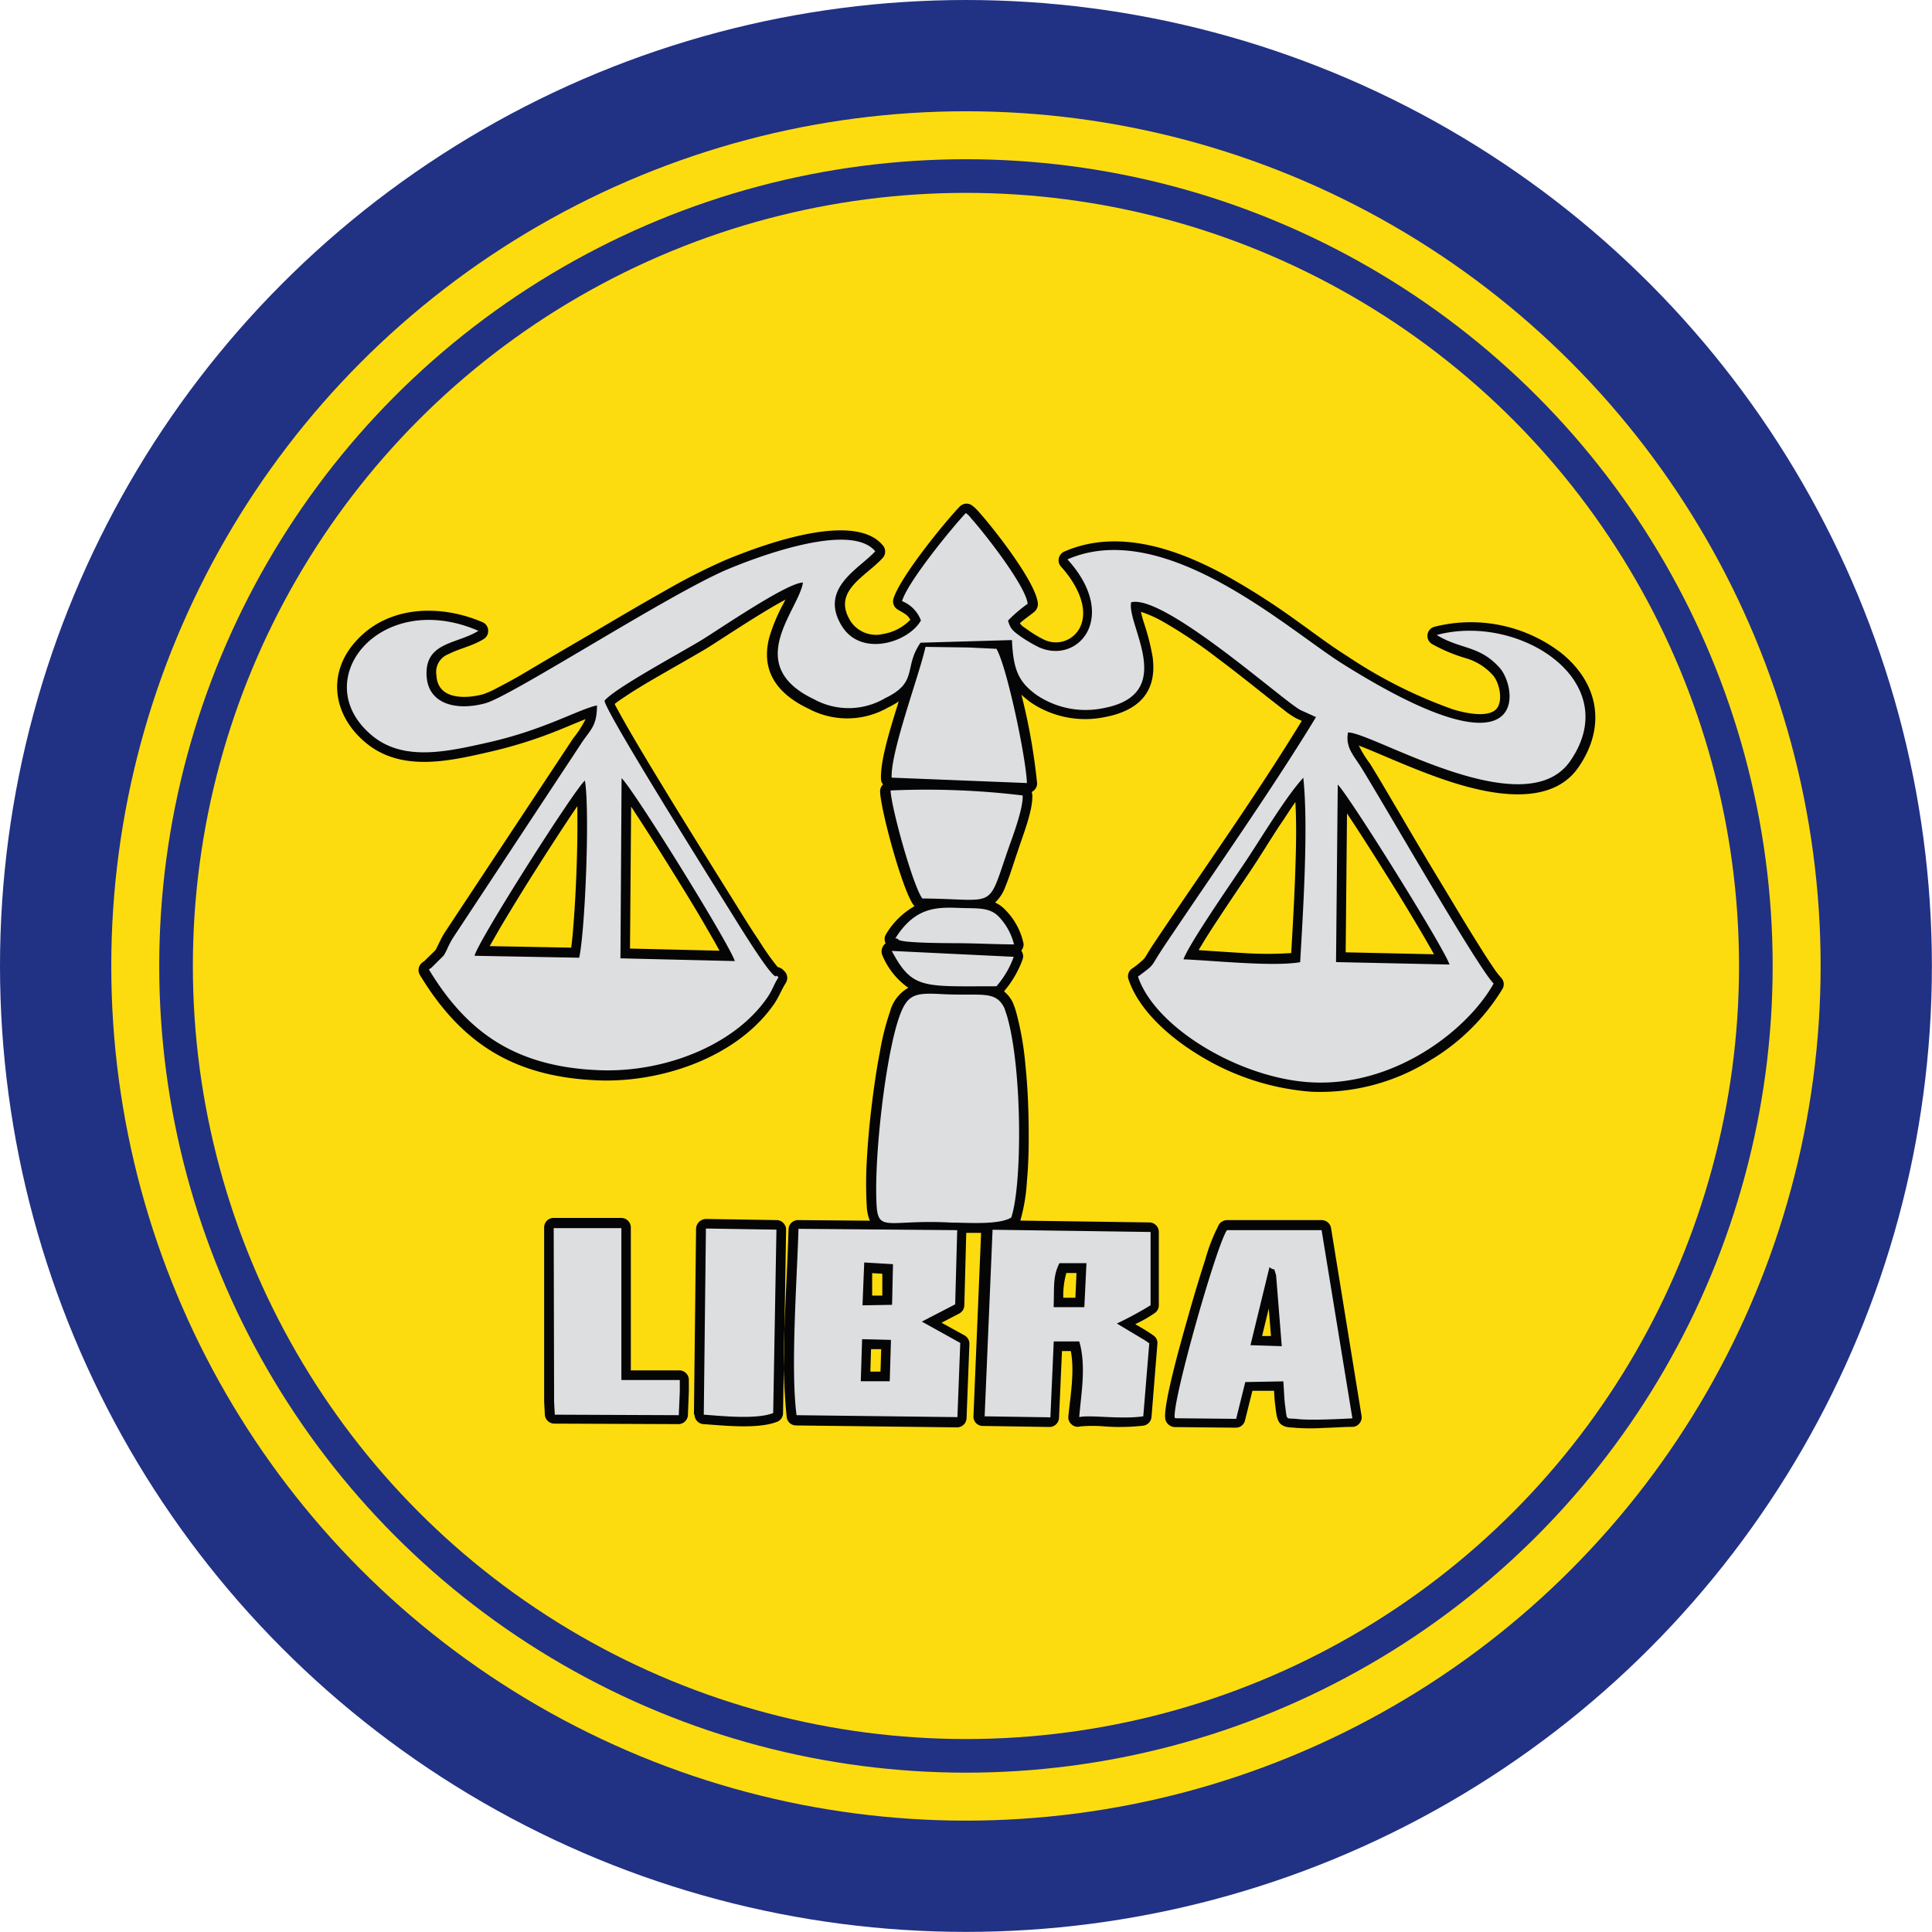
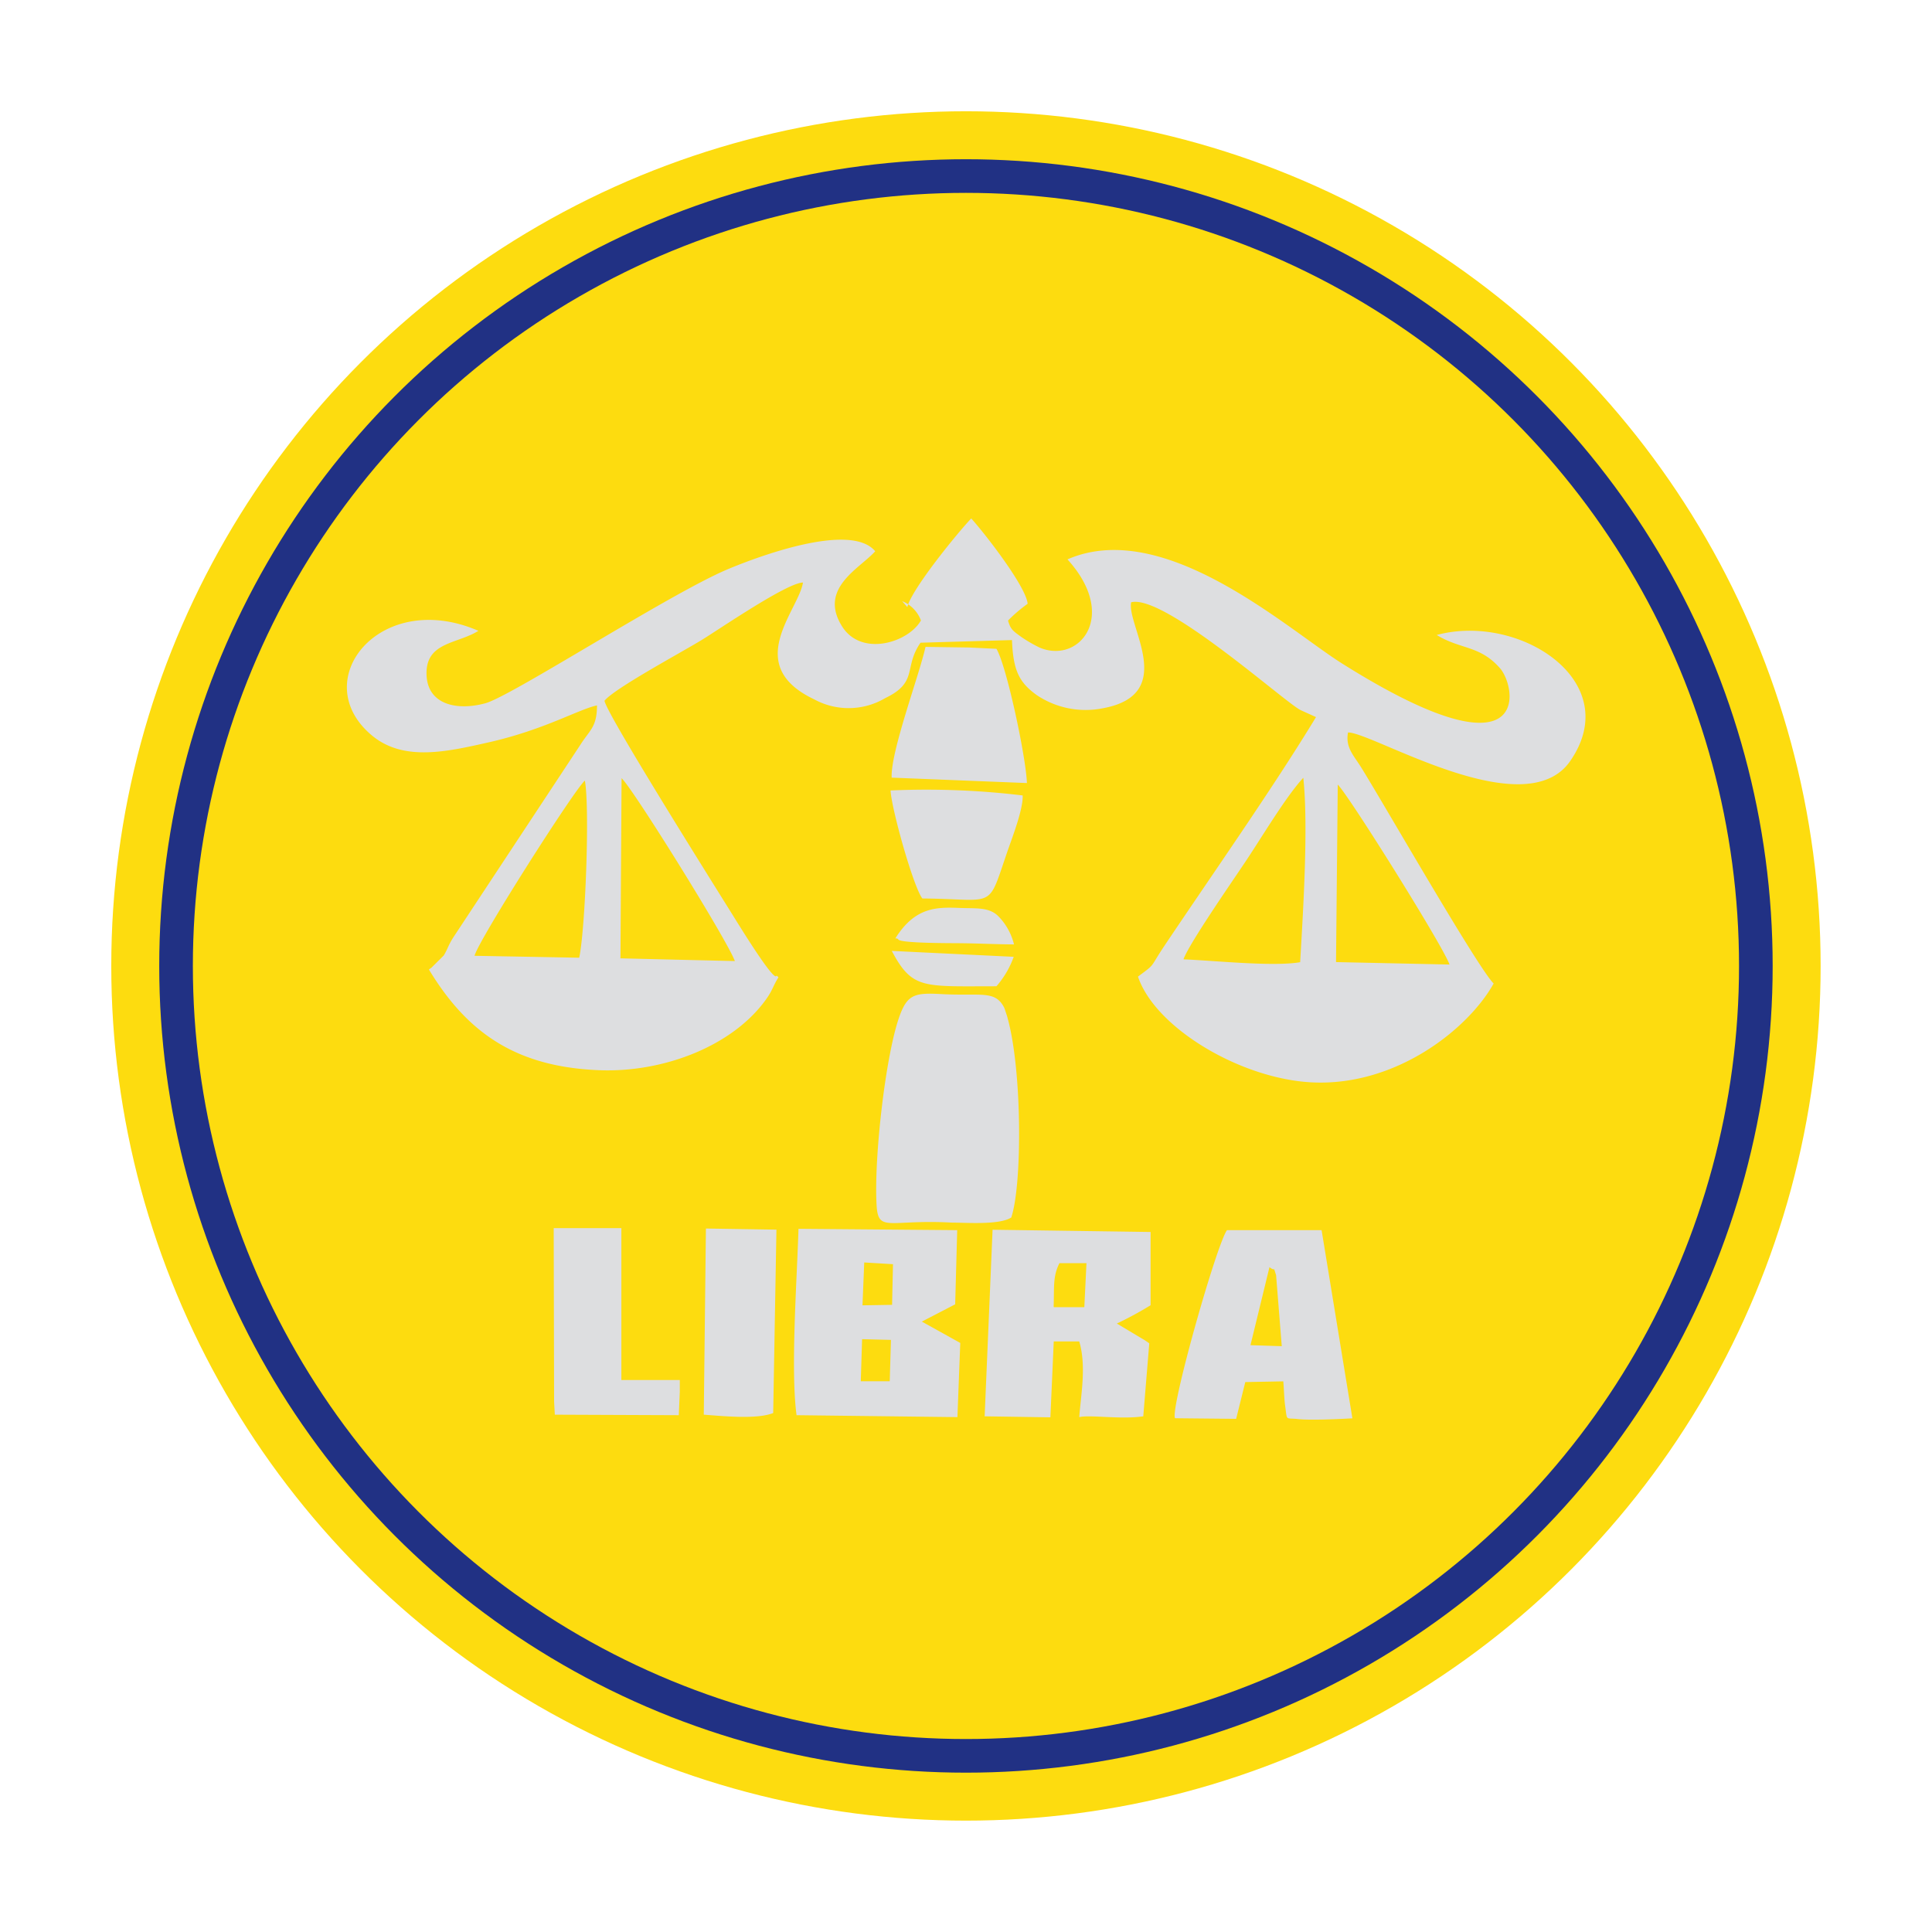
<svg xmlns="http://www.w3.org/2000/svg" id="Layer_1" data-name="Layer 1" viewBox="0 0 190.13 190.13">
  <g id="Layer_1-2" data-name="Layer_1">
-     <circle id="embroidery1Color" cx="95.06" cy="95.06" r="95.06" fill="#213184" />
    <circle id="embroidery2Color" cx="95.06" cy="95.06" r="84.11" fill="#fddc0f" />
    <circle id="embroidery3Color" cx="95.06" cy="95.06" r="79.39" fill="#213184" />
    <circle id="embroidery4Color" cx="95.06" cy="95.06" r="76.08" fill="#fddc0f" />
-     <path id="embroidery5Color" d="M123.76,122.51a3.21,3.21,0,0,1,.87,1.13,8.87,8.87,0,0,1,.39,1.2,29.83,29.83,0,0,1,.84,5c.2,1.94.29,3.91.31,5.86s0,3.67-.17,5.49a17.5,17.5,0,0,1-.65,3.87l12.71.18a.94.94,0,0,1,.92.94l0,7.21a.92.92,0,0,1-.39.76,12.77,12.77,0,0,1-1.93,1.1l1,.59h0c.28.18.52.33.78.52a.88.88,0,0,1,.4.84l-.58,7.19a.94.94,0,0,1-.8.85,20.53,20.53,0,0,1-3.76.08,13.62,13.62,0,0,0-2.47,0,.88.88,0,0,1-.83-.2.91.91,0,0,1-.32-.8c.19-2,.63-4.36.24-6.42h-.87l-.29,6.57a.94.94,0,0,1-.95.9l-6.55-.1a.92.92,0,0,1-.92-1l.75-18c-.49,0-1,0-1.46,0l-.19,7.13a.93.93,0,0,1-.51.81l-1.73.9,2.25,1.24a.94.94,0,0,1,.49.86l-.28,7.3a.94.94,0,0,1-.95.9l-15.83-.19a.93.93,0,0,1-.92-.81,57.71,57.71,0,0,1-.2-9.11c.1-3.13.29-6.25.38-9.38a.94.94,0,0,1,1-.91l7,.06a4.21,4.21,0,0,1-.3-1.41,39.21,39.21,0,0,1,0-4.47c.1-1.8.26-3.61.48-5.41s.46-3.52.8-5.26a25.22,25.22,0,0,1,1-4,3.81,3.81,0,0,1,1.81-2.37,7.32,7.32,0,0,1-2.54-3.16,1,1,0,0,1,.3-1.21l-.06-.16a.94.94,0,0,1,.11-.75,7.61,7.61,0,0,1,2.8-2.75l-.08-.09c-1.09-1.41-3.23-9.28-3.31-11.17a.94.94,0,0,1,.29-.72.94.94,0,0,1-.2-.54c-.08-1.8.92-4.94,1.45-6.69.1-.31.2-.62.29-.94a8.33,8.33,0,0,1-1.07.61,8.07,8.07,0,0,1-7.77.12c-3.05-1.44-4.79-3.67-3.88-7.08a17.29,17.29,0,0,1,1.34-3.21l.24-.46c-2.45,1.29-6.61,4.1-7.83,4.84-1.7,1-3.48,2-5.2,3-.92.54-1.84,1.09-2.72,1.68-.27.18-.72.47-1.06.75.11.23.25.48.34.64.41.76.84,1.51,1.27,2.25,1.24,2.13,2.52,4.23,3.8,6.33,2.24,3.66,4.52,7.3,6.79,10.94.65,1.05,1.3,2.09,2,3.12a25.87,25.87,0,0,0,1.84,2.61,1.1,1.1,0,0,1,.49.23l.16.16a.93.93,0,0,1,.14,1.19c-.44.7-.69,1.41-1.18,2.11-3.66,5.22-11.08,7.7-17.28,7.46-8.1-.32-13.37-3.49-17.53-10.36a.94.94,0,0,1,.15-1.17,1.86,1.86,0,0,1,.28-.21l1.09-1.07c.31-.55.53-1.13.89-1.7v0L81.34,97.61a10.65,10.65,0,0,0,1.23-1.9l-.16.06-2.28.94a44.59,44.59,0,0,1-6.78,2.17c-4,.92-8.77,2.09-12.31-.76C57.7,95.43,57.05,91.21,60,88c3.17-3.5,8.32-3.6,12.42-1.83a.91.91,0,0,1,.56.79.92.92,0,0,1-.44.87c-1.13.7-2.34.91-3.48,1.49a1.88,1.88,0,0,0-1.17,2.07c.11,2.42,2.85,2.34,4.6,1.87a8.44,8.44,0,0,0,1.34-.6c.82-.42,1.64-.87,2.44-1.33C78.5,90,80.74,88.69,83,87.37c2.44-1.44,4.89-2.89,7.36-4.28a61.74,61.74,0,0,1,5.89-3c3.4-1.42,12.72-4.94,15.57-1.48a.93.93,0,0,1,0,1.22c-1.68,1.88-5.07,3.26-3.15,6.28a3,3,0,0,0,3.18,1.22,4.83,4.83,0,0,0,2.68-1.4c-.3-.5-.53-.58-1.24-1a.93.93,0,0,1-.44-1c.52-2,4.93-7.46,6.53-9.13a.93.93,0,0,1,1.26-.09,4.3,4.3,0,0,1,.65.63c1.46,1.63,5.62,6.92,5.79,9a1,1,0,0,1-.33.79c-.47.4-1,.73-1.44,1.14.16.27.39.38.81.68a10.6,10.6,0,0,0,1.55.93,2.65,2.65,0,0,0,3.54-1.17c1-2-.5-4.53-1.85-6a.94.94,0,0,1,.32-1.49c5.27-2.3,11.1-.26,15.84,2.32a68.64,68.64,0,0,1,6.89,4.39c1.68,1.19,3.37,2.49,5.11,3.58a46.59,46.59,0,0,0,10.38,5.23c1,.31,3.07.81,4.08.16s.55-2.77-.12-3.51a5.71,5.71,0,0,0-2.58-1.65,16.08,16.08,0,0,1-3.41-1.42.93.93,0,0,1,.24-1.7,14.57,14.57,0,0,1,12.51,2.61c3.68,3,4.4,7.25,1.65,11.23s-8.85,2.64-12.75,1.36c-2.19-.72-4.31-1.61-6.43-2.51-.38-.16-1.54-.66-2.43-1a11.39,11.39,0,0,0,1.1,1.78c.95,1.53,1.85,3.09,2.77,4.64,1.32,2.25,2.64,4.5,4,6.74s2.54,4.25,3.86,6.35c.47.75.94,1.5,1.44,2.23a8.63,8.63,0,0,0,.82,1.09.92.92,0,0,1,.15,1.12,20.74,20.74,0,0,1-7.07,7A20.46,20.46,0,0,1,154,132.38a24.59,24.59,0,0,1-11-3.56c-2.77-1.67-5.93-4.33-7-7.49a.92.92,0,0,1,.33-1.06,8.19,8.19,0,0,0,1.22-1,5.69,5.69,0,0,0,.33-.52c.26-.43.53-.84.81-1.26,4.8-7.16,9.86-14.25,14.36-21.61l-.51-.23a7.44,7.44,0,0,1-1.17-.78l-1.78-1.39c-1.61-1.28-3.23-2.57-4.88-3.8a47,47,0,0,0-5.16-3.47,11.79,11.79,0,0,0-2.33-1.06c.09.44.24.9.31,1.13a22.29,22.29,0,0,1,.84,3.31c.47,3.46-1.39,5.31-4.76,5.93a9.54,9.54,0,0,1-7.24-1.46,10.41,10.41,0,0,1-.91-.75A59.56,59.56,0,0,1,127,102a.9.9,0,0,1-.28.7,1.05,1.05,0,0,1-.25.18,1.36,1.36,0,0,1,.06.29c.09,1.52-1,4.16-1.47,5.65-.39,1.12-.74,2.31-1.19,3.4a4,4,0,0,1-1,1.54,3.16,3.16,0,0,1,1,.72,6.65,6.65,0,0,1,1.8,3.34.93.93,0,0,1-.21.65l0,.05a.92.92,0,0,1,.12.82,10.12,10.12,0,0,1-1.82,3.14l0,0ZM87,159.8h4.79a.94.94,0,0,1,.94.92l0,1.13a.11.11,0,0,1,0,0l-.09,2.34a.94.94,0,0,1-.94.9l-12.2-.05a.94.94,0,0,1-.94-.88l-.07-1.28v-.05l0-17.09a.94.94,0,0,1,.27-.67.92.92,0,0,1,.67-.27h6.65a.94.94,0,0,1,.94.94v14Zm6.23,4.35.21-18.32a1,1,0,0,1,1-.93l6.93.11a.88.88,0,0,1,.66.29.92.92,0,0,1,.27.67L102,164a.91.91,0,0,1-.59.86c-1.88.74-5.2.37-7.24.23a.94.94,0,0,1-.88-.95Zm57.08-2.34-2.12,0-.73,2.92a.92.92,0,0,1-.92.71l-6-.06a1,1,0,0,1-.92-.77c-.26-1.38,1.69-8.15,2.13-9.71.56-2,1.15-4,1.8-6a17.71,17.71,0,0,1,1.37-3.49,1,1,0,0,1,.76-.4H155a.94.94,0,0,1,.93.79l3,18.47a.9.9,0,0,1-.2.74.89.89,0,0,1-.69.35c-.91,0-1.83.08-2.75.1a21.47,21.47,0,0,1-2.78,0c-.52-.06-1.06,0-1.5-.35s-.48-1.19-.56-1.77-.1-1-.13-1.56Zm-39.54-9.37h1l0-2.15-1-.06Zm-.18,7.48h1l.07-2.21-1,0-.07,2.25Zm19-7.27,1.18,0,.11-2.43h-1A8.07,8.07,0,0,0,129.58,152.65Zm19.56,3.77.87,0-.22-2.71-.65,2.68Zm8.22-37.76,8.69.19c-.36-.65-.73-1.29-1.11-1.94q-1.69-2.88-3.47-5.71c-1.17-1.87-2.35-3.74-3.57-5.59l-.41-.62Zm-14.43-.21c1.46.09,2.93.2,4.4.28a34.54,34.54,0,0,0,4.67,0c.16-2.79.32-5.57.41-8.36.07-2.1.12-4.33,0-6.5-.53.74-1,1.51-1.5,2.23-1,1.51-1.92,3.05-2.92,4.54s-2.08,3.07-3.1,4.63c-.58.87-1.15,1.75-1.69,2.65-.09.16-.2.32-.3.5Zm-56-.16,8.81.21c-.38-.69-.77-1.38-1.17-2.06-1.14-2-2.32-3.9-3.52-5.83s-2.37-3.79-3.6-5.66c-.13-.21-.27-.42-.41-.63Zm-13.79-.24,8,.15c.12-.86.19-1.78.25-2.59.13-1.71.22-3.44.28-5.16s.1-3.45.08-5.18c0-.31,0-.64,0-1l-.61.9c-1.2,1.8-2.38,3.63-3.54,5.46s-2.3,3.69-3.41,5.55C73.84,116.81,73.48,117.43,73.13,118.05Z" transform="translate(-24.94 -24.94)" fill="#050505" fill-rule="evenodd" />
-     <path id="embroidery6Color" d="M79.47,162.89l.07,1.27,12.2.05.1-2.34,0-1.12H86.09V145.8H79.43ZM71.64,119l10.3.19c.59-2.7,1.06-14.59.56-17.43C81.52,102.55,72,117.5,71.64,119Zm14.33.25,11.29.27c-.72-2-10-16.94-11.15-18L86,119.21Zm55.45.1c3,.12,8.83.74,11.47.28.29-5,.82-13.35.31-18.15-1.84,2-4.3,6.23-6,8.71C146.1,111.84,142,117.76,141.42,119.31Zm15,.27,11.17.24c-.65-1.84-9.86-16.57-11-17.71ZM94.2,164.16c1.91.14,5.2.48,6.83-.16l.32-18.05-6.94-.11Zm9.13.05,15.83.19.28-7.3L115.66,155l3.28-1.7.2-7.3-15.62-.13C103.37,150.94,102.73,159.71,103.33,164.21Zm6.49-10.81,2.91-.05.09-4-2.83-.17-.17,4.18Zm-.17,7.47,2.85,0,.12-4.07-2.84-.07-.13,4.16Zm19-7.29,3,0,.21-4.33H129.2c-.66,1.31-.5,2.3-.57,4.28ZM148,157.32l3.08.1-.56-7c-.33-1,0-.26-.65-.78L148,157.32Zm-26.24,7,6.55.1.33-7.47h2.51c.72,2.43.16,5.28,0,7.45,1.05-.25,4.11.25,6.3-.08l.59-7.18a6.89,6.89,0,0,0-.75-.49l-2.44-1.46a34.82,34.82,0,0,0,3.32-1.8l0-7.21-15.55-.22-.78,18.36Zm18.83.19,6,.06.9-3.62,3.74-.07c.07.77.09,1.77.18,2.39.22,1.57,0,1.18,1.24,1.32s4.15,0,5.38-.07L155,146h-9.31c-1,1.35-5.43,16.94-5.14,18.45ZM113.72,84.1A3.29,3.29,0,0,1,115.57,86c-1.22,2.16-5.83,3.62-7.75.6-2.38-3.77,1.73-5.7,3.25-7.41-2.42-2.92-11.62.56-14.49,1.76-5.72,2.4-21.33,12.52-23.88,13.2-2.8.76-5.64.13-5.78-2.73-.16-3.32,3-3.08,5.1-4.4C62.29,82.8,55,92,61.63,97.39c3.1,2.49,7.28,1.54,11.51.58,5.39-1.23,8.8-3.25,10.55-3.61,0,2.09-.68,2.4-1.56,3.76L69.55,117.19c-.54.86-.53,1.1-.94,1.78l-1.23,1.22a2,2,0,0,0-.23.16c3.77,6.23,8.57,9.59,16.77,9.91,6.37.25,13.22-2.42,16.47-7.06.61-.87.61-1.21,1.16-2.08-.06-.05-.17-.2-.2-.14-.28.58-3.79-5.17-4.41-6.16-2-3.21-12.37-19.73-12.51-20.92,1-1.23,7.51-4.72,9.6-6,1.76-1.08,8.39-5.63,9.93-5.63-.42,2.74-6,8.12,1.1,11.49a7.08,7.08,0,0,0,7-.12c3.29-1.58,1.77-3,3.47-5.45l9-.26c.12,3,.7,4.16,2.43,5.41a8.63,8.63,0,0,0,6.52,1.3c7.43-1.37,2.3-8.19,2.78-10.43,3.28-.83,15.28,10,16.71,10.63l1.48.67c-4.25,7-10.15,15.39-14.94,22.54-1.5,2.25-.79,1.66-2.58,3,1.7,5.06,10.14,10.08,17.16,10.41,8.28.39,15.37-5.29,17.84-9.73-1.6-1.61-10.75-17.59-13-21.21-.74-1.21-1.61-2-1.33-3.5,2.45,0,17.41,9.27,21.87,2.81,5.42-7.84-5-14.59-13.14-12.4,2.34,1.44,4.21,1,6.2,3.24,1.74,1.93,3.26,11.38-15.54-.45-5.39-3.4-17.48-14.38-27-10.23,5.1,5.61,1.11,10.34-2.76,8.67a14,14,0,0,1-1.73-1c-.94-.67-1.11-.81-1.36-1.65a14.49,14.49,0,0,1,1.93-1.65c-.13-1.64-4.07-6.75-5.55-8.4a2.37,2.37,0,0,0-.53-.53c-1.27,1.33-5.84,6.9-6.29,8.72Zm-1,17.37L126,102c-.09-2.55-2-11.55-3-13.21l-2.72-.13-4.26-.06C115.43,91.32,112.57,98.91,112.69,101.47Zm3,11.89c7.4.06,6.32,1.25,8.44-4.86.44-1.25,1.49-4,1.42-5.28a79.36,79.36,0,0,0-13-.49C112.68,104.58,114.83,112.23,115.71,113.36Zm-2.66,3.93c.09,0,.22,0,.28.1.18.38,5.16.36,5.58.37,1.92,0,3.87.11,5.81.12a6,6,0,0,0-1.53-2.76c-.93-.94-2.19-.76-3.85-.83C117.15,114.21,115,114.17,113.05,117.29ZM123,122a9,9,0,0,0,1.7-2.9l-12-.58C114.73,122.33,115.76,122,123,122Zm1.44,22.81c1.11-3.17,1.1-14.49-.34-19.67,0-.07-.32-1-.32-1-.89-1.8-2.31-1.16-6.17-1.37-2.58-.14-3.34,0-4.11,2.07-1.4,3.76-2.58,14.15-2.29,18.77.17,2.66,1.29,1.3,7.43,1.65C119.93,145.25,123.26,145.52,124.45,144.76Z" transform="translate(-24.94 -24.94)" fill="#dddee0" fill-rule="evenodd" />
+     <path id="embroidery6Color" d="M79.47,162.89l.07,1.27,12.2.05.1-2.34,0-1.12H86.09V145.8H79.43ZM71.64,119l10.3.19c.59-2.7,1.06-14.59.56-17.43C81.52,102.55,72,117.5,71.64,119Zm14.33.25,11.29.27c-.72-2-10-16.94-11.15-18L86,119.21Zm55.45.1c3,.12,8.83.74,11.47.28.29-5,.82-13.35.31-18.15-1.84,2-4.3,6.23-6,8.71C146.1,111.84,142,117.76,141.42,119.31Zm15,.27,11.17.24c-.65-1.84-9.86-16.57-11-17.71ZM94.2,164.16c1.91.14,5.2.48,6.83-.16l.32-18.05-6.94-.11Zm9.13.05,15.83.19.28-7.3L115.66,155l3.28-1.7.2-7.3-15.62-.13C103.37,150.94,102.73,159.71,103.33,164.21Zm6.49-10.81,2.91-.05.09-4-2.83-.17-.17,4.18Zm-.17,7.47,2.85,0,.12-4.07-2.84-.07-.13,4.16Zm19-7.29,3,0,.21-4.33H129.2c-.66,1.31-.5,2.3-.57,4.28ZM148,157.32l3.08.1-.56-7c-.33-1,0-.26-.65-.78L148,157.32Zm-26.24,7,6.55.1.33-7.47h2.51c.72,2.43.16,5.28,0,7.45,1.05-.25,4.11.25,6.3-.08l.59-7.18a6.89,6.89,0,0,0-.75-.49l-2.44-1.46a34.82,34.82,0,0,0,3.32-1.8l0-7.21-15.55-.22-.78,18.36Zm18.83.19,6,.06.9-3.62,3.74-.07c.07.77.09,1.77.18,2.39.22,1.57,0,1.18,1.24,1.32s4.15,0,5.38-.07L155,146h-9.31c-1,1.35-5.43,16.94-5.14,18.45ZM113.72,84.1A3.29,3.29,0,0,1,115.57,86c-1.22,2.16-5.83,3.62-7.75.6-2.38-3.77,1.73-5.7,3.25-7.41-2.42-2.92-11.62.56-14.49,1.76-5.72,2.4-21.33,12.52-23.88,13.2-2.8.76-5.64.13-5.78-2.73-.16-3.32,3-3.08,5.1-4.4C62.29,82.8,55,92,61.63,97.39c3.1,2.49,7.28,1.54,11.51.58,5.39-1.23,8.8-3.25,10.55-3.61,0,2.09-.68,2.4-1.56,3.76L69.55,117.19c-.54.86-.53,1.1-.94,1.78l-1.23,1.22a2,2,0,0,0-.23.16c3.77,6.23,8.57,9.59,16.77,9.91,6.37.25,13.22-2.42,16.47-7.06.61-.87.61-1.21,1.16-2.08-.06-.05-.17-.2-.2-.14-.28.58-3.79-5.17-4.41-6.16-2-3.21-12.37-19.73-12.51-20.92,1-1.23,7.51-4.72,9.6-6,1.76-1.08,8.39-5.63,9.93-5.63-.42,2.74-6,8.12,1.1,11.49a7.08,7.08,0,0,0,7-.12c3.29-1.58,1.77-3,3.47-5.45l9-.26c.12,3,.7,4.16,2.43,5.41a8.63,8.63,0,0,0,6.52,1.3c7.43-1.37,2.3-8.19,2.78-10.43,3.28-.83,15.28,10,16.71,10.63l1.48.67c-4.25,7-10.15,15.39-14.94,22.54-1.5,2.25-.79,1.66-2.58,3,1.7,5.06,10.14,10.08,17.16,10.41,8.28.39,15.37-5.29,17.84-9.73-1.6-1.61-10.75-17.59-13-21.21-.74-1.21-1.61-2-1.33-3.5,2.45,0,17.41,9.27,21.87,2.81,5.42-7.84-5-14.59-13.14-12.4,2.34,1.44,4.21,1,6.2,3.24,1.74,1.93,3.26,11.38-15.54-.45-5.39-3.4-17.48-14.38-27-10.23,5.1,5.61,1.11,10.34-2.76,8.67a14,14,0,0,1-1.73-1c-.94-.67-1.11-.81-1.36-1.65a14.49,14.49,0,0,1,1.93-1.65c-.13-1.64-4.07-6.75-5.55-8.4c-1.27,1.33-5.84,6.9-6.29,8.72Zm-1,17.37L126,102c-.09-2.55-2-11.55-3-13.21l-2.72-.13-4.26-.06C115.43,91.32,112.57,98.91,112.69,101.47Zm3,11.89c7.4.06,6.32,1.25,8.44-4.86.44-1.25,1.49-4,1.42-5.28a79.36,79.36,0,0,0-13-.49C112.68,104.58,114.83,112.23,115.71,113.36Zm-2.66,3.93c.09,0,.22,0,.28.1.18.38,5.16.36,5.58.37,1.92,0,3.87.11,5.81.12a6,6,0,0,0-1.53-2.76c-.93-.94-2.19-.76-3.85-.83C117.15,114.21,115,114.17,113.05,117.29ZM123,122a9,9,0,0,0,1.7-2.9l-12-.58C114.73,122.33,115.76,122,123,122Zm1.44,22.81c1.11-3.17,1.1-14.49-.34-19.67,0-.07-.32-1-.32-1-.89-1.8-2.31-1.16-6.17-1.37-2.58-.14-3.34,0-4.11,2.07-1.4,3.76-2.58,14.15-2.29,18.77.17,2.66,1.29,1.3,7.43,1.65C119.93,145.25,123.26,145.52,124.45,144.76Z" transform="translate(-24.94 -24.94)" fill="#dddee0" fill-rule="evenodd" />
  </g>
</svg>